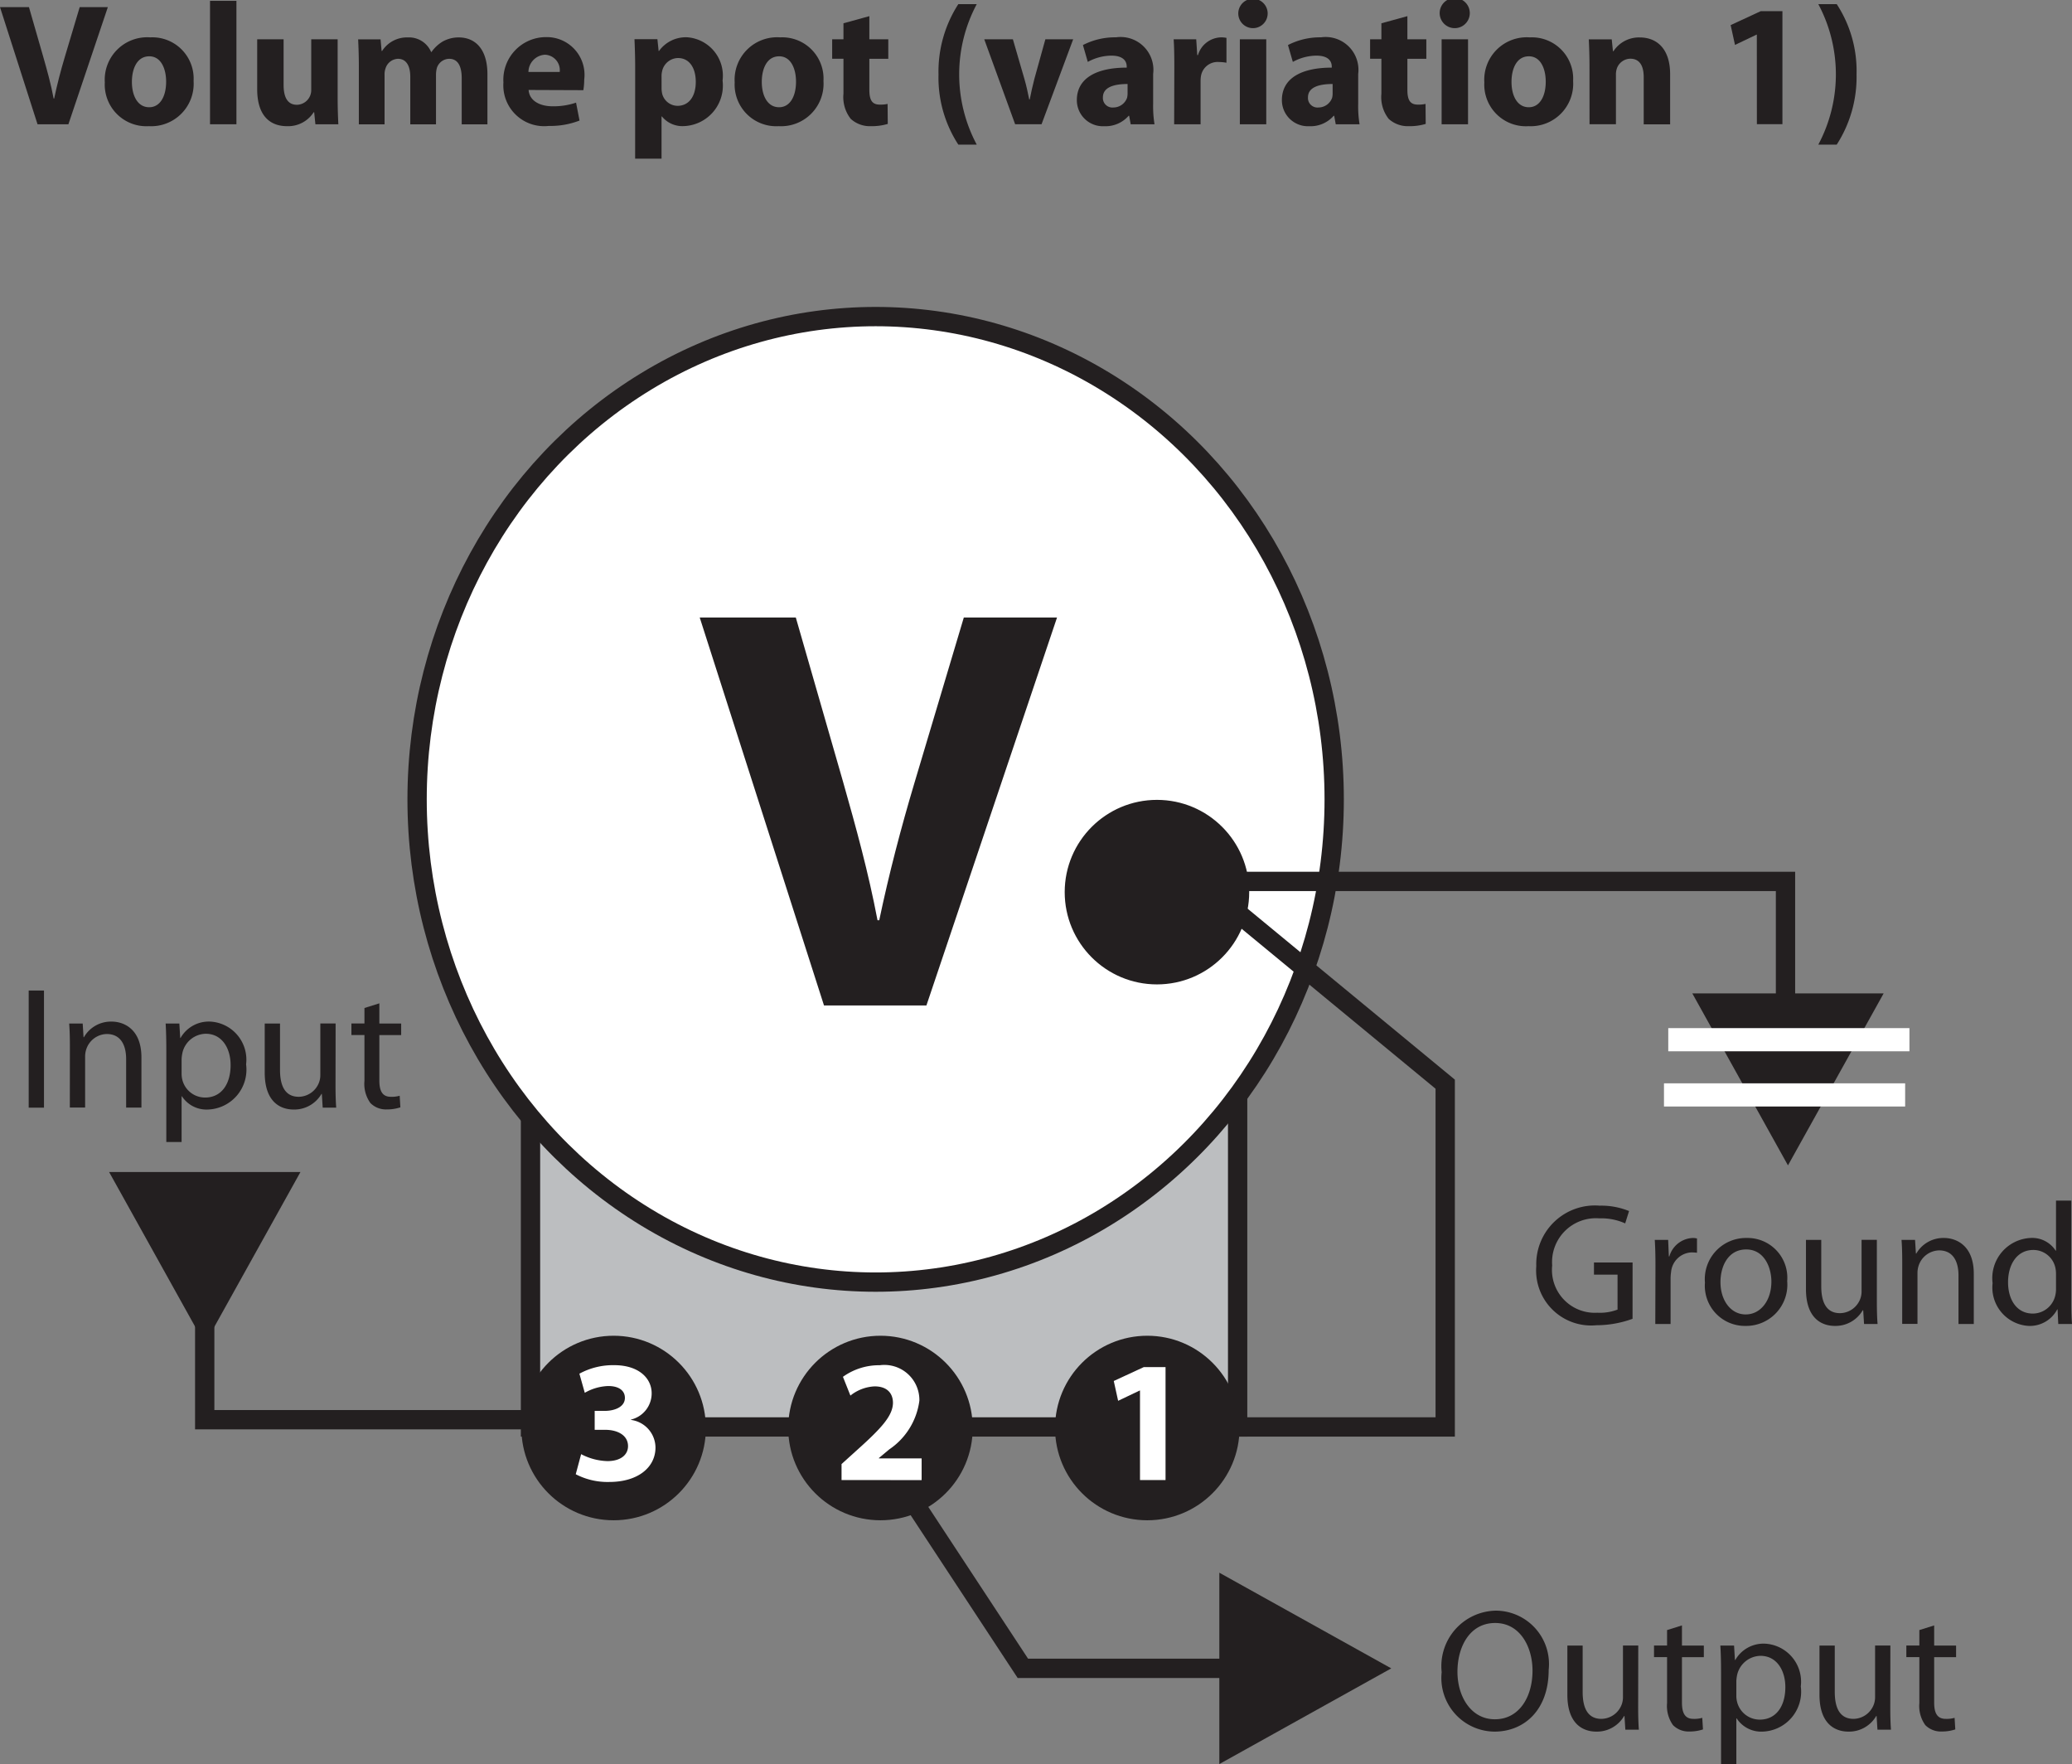
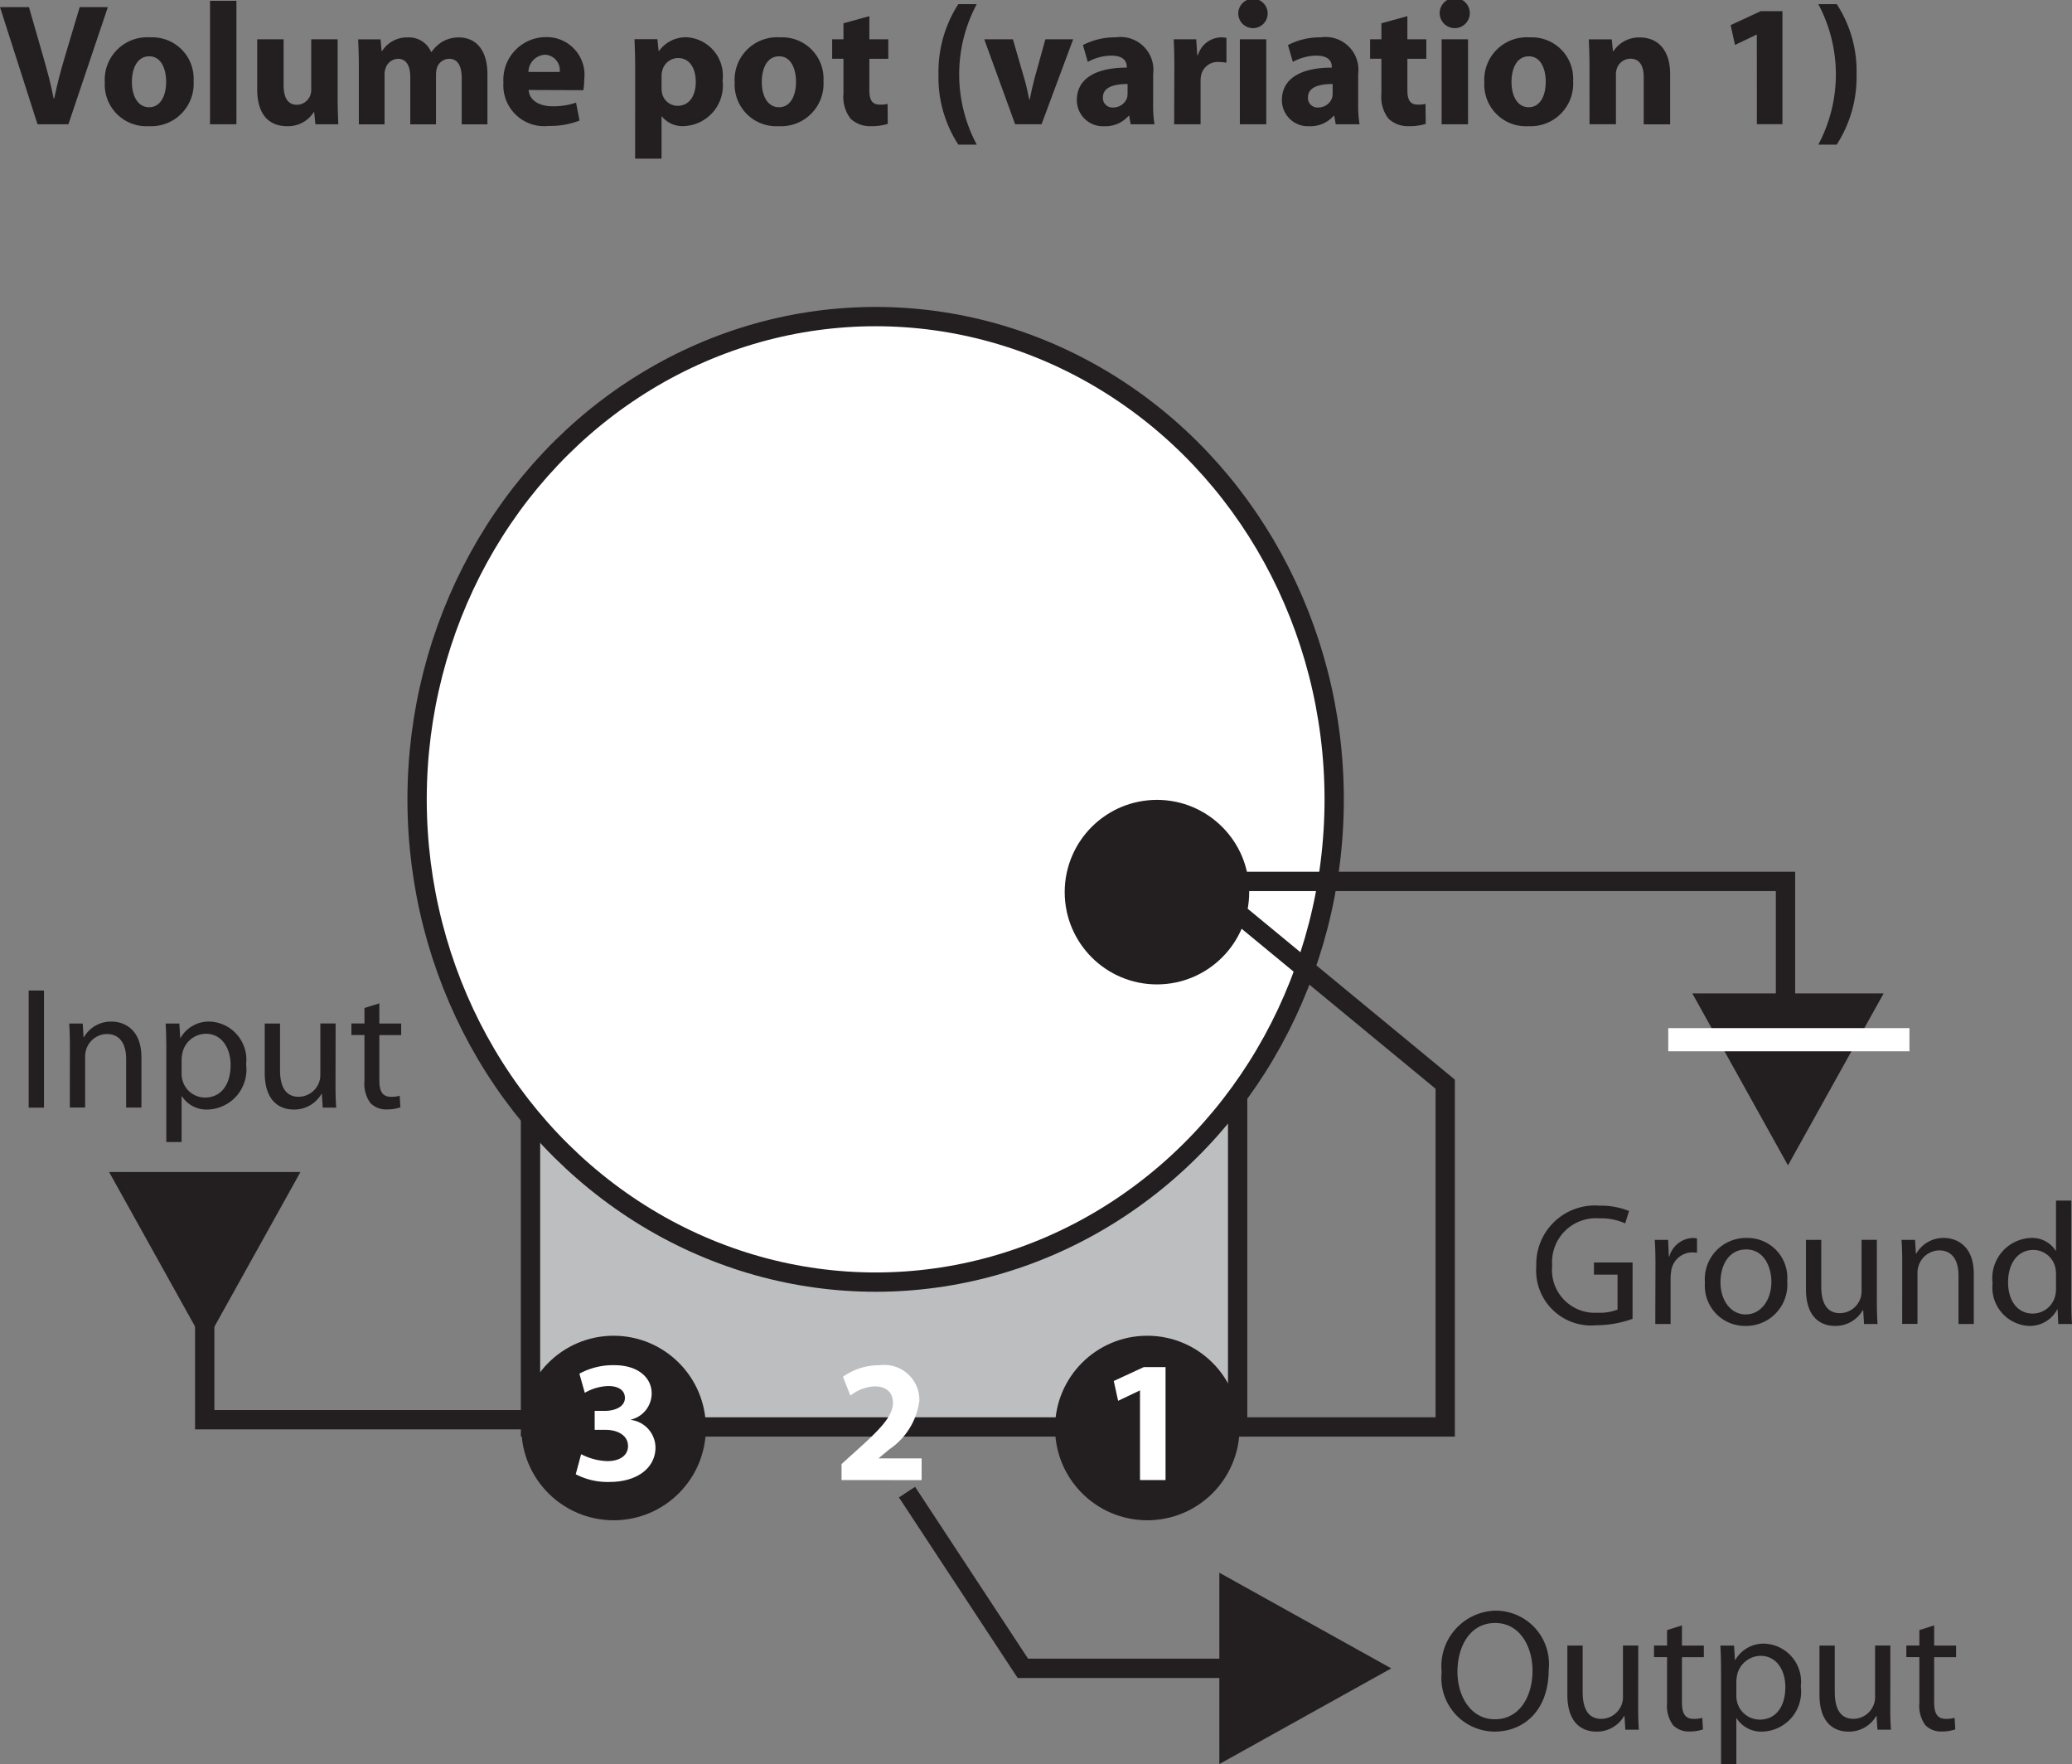
<svg xmlns="http://www.w3.org/2000/svg" viewBox="0 0 107.317 91.354">
  <rect x="0" y="0" width="107.317" height="91.354" fill="#808080" stroke="none" />
  <defs>
    <style>.a{fill:#bcbec0;}.a,.b,.c,.d{stroke:#231f20;}.b,.g{fill:#fff;}.c,.e{fill:#231f20;}.d,.f{fill:none;}.f{stroke:#fff;stroke-width:1.2px;}</style>
  </defs>
  <title>I-3200-super-switch-variation-1</title>
  <rect class="a" x="27.477" y="51.394" width="36.625" height="22.5" />
  <ellipse class="b" cx="45.353" cy="41.394" rx="23.75" ry="25" />
  <circle class="c" cx="31.782" cy="73.949" r="4.278" />
-   <circle class="c" cx="45.603" cy="73.949" r="4.278" />
  <circle class="c" cx="59.423" cy="73.949" r="4.278" />
  <circle class="c" cx="59.923" cy="46.199" r="4.278" />
  <polyline class="d" points="62.728 46.144 74.853 56.144 74.853 73.894 61.978 73.894" />
  <polyline class="d" points="28.478 73.519 10.603 73.519 10.603 65.269" />
  <polyline class="d" points="46.978 77.269 52.978 86.394 63.978 86.394" />
  <polyline class="e" points="87.652 51.444 92.606 60.349 97.561 51.444 87.652 51.444" />
  <line class="f" x1="86.406" y1="53.841" x2="98.897" y2="53.841" />
-   <line class="f" x1="86.184" y1="56.7" x2="98.675" y2="56.7" />
  <polyline class="e" points="5.652 60.694 10.606 69.599 15.561 60.694 5.652 60.694" />
  <polyline class="e" points="63.154 91.351 72.059 86.396 63.154 81.442 63.154 91.351" />
  <polyline class="d" points="60.353 45.644 92.478 45.644 92.478 51.769" />
-   <path class="e" d="M234.2,329.673l-6.437-20.09h4.977l2.444,8.495c.685,2.414,1.311,4.679,1.788,7.183h.089c.507-2.414,1.133-4.8,1.818-7.094l2.563-8.584h4.828l-6.765,20.09Z" transform="translate(-191.522 -277.606)" />
  <path class="e" d="M193.8,328.9v6.066h-.792V328.9Z" transform="translate(-191.522 -277.606)" />
  <path class="e" d="M195.142,331.787c0-.459-.01-.819-.037-1.179h.7l.044.711h.019a1.61,1.61,0,0,1,1.439-.81c.6,0,1.54.36,1.54,1.854v2.6h-.792v-2.511c0-.7-.262-1.3-1.009-1.3a1.144,1.144,0,0,0-1.062.81,1.209,1.209,0,0,0-.053.369v2.628h-.792Z" transform="translate(-191.522 -277.606)" />
  <path class="e" d="M200.928,332.435a2.158,2.158,0,0,1,.046-.324,1.264,1.264,0,0,1,1.205-.972c.838,0,1.287.747,1.287,1.62,0,1-.486,1.683-1.322,1.683a1.213,1.213,0,0,1-1.18-.927,1.278,1.278,0,0,1-.036-.324Zm-.792,4.311h.792v-2.367h.018a1.519,1.519,0,0,0,1.342.684,2.067,2.067,0,0,0,1.98-2.34,1.974,1.974,0,0,0-1.854-2.214,1.681,1.681,0,0,0-1.54.846h-.018l-.045-.747h-.71c.026.414.035.864.035,1.422Z" transform="translate(-191.522 -277.606)" />
  <path class="e" d="M208.9,333.776c0,.45.009.846.036,1.188h-.7l-.045-.711h-.018a1.627,1.627,0,0,1-1.44.81c-.684,0-1.5-.387-1.5-1.908v-2.547h.792v2.4c0,.828.261,1.395.972,1.395a1.139,1.139,0,0,0,1.044-.729,1.086,1.086,0,0,0,.072-.405v-2.664h.792Z" transform="translate(-191.522 -277.606)" />
  <path class="e" d="M211.17,329.564v1.044H212.3v.6H211.17v2.349c0,.54.153.846.594.846a1.479,1.479,0,0,0,.459-.054l.036.6a2.159,2.159,0,0,1-.7.108,1.13,1.13,0,0,1-.855-.333,1.7,1.7,0,0,1-.306-1.143v-2.376h-.675v-.6h.675v-.8Z" transform="translate(-191.522 -277.606)" />
  <path class="e" d="M276.078,345.9a5.489,5.489,0,0,1-1.872.333,2.848,2.848,0,0,1-3.114-3.06,3.037,3.037,0,0,1,3.284-3.132,3.8,3.8,0,0,1,1.521.279l-.2.639a3.018,3.018,0,0,0-1.342-.261,2.269,2.269,0,0,0-2.439,2.439,2.219,2.219,0,0,0,2.341,2.448,2.561,2.561,0,0,0,1.044-.162v-1.809H274.08v-.63h2Z" transform="translate(-191.522 -277.606)" />
  <path class="e" d="M277.265,343.172c0-.513-.009-.954-.036-1.359h.693l.036.855h.027a1.317,1.317,0,0,1,1.215-.954.835.835,0,0,1,.216.027v.738a2.566,2.566,0,0,0-.279-.018,1.11,1.11,0,0,0-1.062,1.008,2.489,2.489,0,0,0-.027.378v2.322h-.792Z" transform="translate(-191.522 -277.606)" />
  <path class="e" d="M281.937,345.674c-.765,0-1.305-.72-1.305-1.674,0-.828.4-1.692,1.332-1.692s1.305.927,1.305,1.665c0,.99-.567,1.7-1.323,1.7Zm-.009.594a2.135,2.135,0,0,0,2.16-2.322,2.06,2.06,0,0,0-2.1-2.232,2.132,2.132,0,0,0-2.16,2.313,2.076,2.076,0,0,0,2.088,2.241Z" transform="translate(-191.522 -277.606)" />
  <path class="e" d="M288.732,344.981c0,.45.009.846.037,1.188h-.7l-.045-.711H288a1.627,1.627,0,0,1-1.44.81c-.684,0-1.5-.387-1.5-1.908v-2.547h.792v2.4c0,.828.261,1.395.972,1.395a1.139,1.139,0,0,0,1.044-.729,1.086,1.086,0,0,0,.072-.405v-2.664h.792Z" transform="translate(-191.522 -277.606)" />
  <path class="e" d="M290.046,342.992c0-.459-.009-.819-.036-1.179h.7l.045.711h.018a1.613,1.613,0,0,1,1.44-.81c.6,0,1.539.36,1.539,1.854v2.6h-.792v-2.511c0-.7-.261-1.3-1.008-1.3a1.143,1.143,0,0,0-1.062.81,1.178,1.178,0,0,0-.054.369v2.628h-.792Z" transform="translate(-191.522 -277.606)" />
  <path class="e" d="M298.011,344.342a1.376,1.376,0,0,1-.036.342,1.2,1.2,0,0,1-1.161.945c-.846,0-1.287-.729-1.287-1.62,0-.954.486-1.674,1.305-1.674a1.166,1.166,0,0,1,1.143.909,1.473,1.473,0,0,1,.036.342Zm0-4.563v2.592h-.018a1.448,1.448,0,0,0-1.314-.657,2.084,2.084,0,0,0-1.953,2.34,1.992,1.992,0,0,0,1.872,2.214,1.6,1.6,0,0,0,1.476-.855h.018l.036.756h.711c-.027-.3-.036-.738-.036-1.125v-5.265Z" transform="translate(-191.522 -277.606)" />
  <path class="e" d="M268.944,366.638c-1.233,0-1.935-1.179-1.935-2.457,0-1.314.648-2.529,1.953-2.529s1.935,1.26,1.935,2.466c0,1.377-.7,2.52-1.944,2.52Zm-.018.639c1.539,0,2.808-1.116,2.808-3.195A2.764,2.764,0,0,0,269,361.013a2.875,2.875,0,0,0-2.808,3.186,2.775,2.775,0,0,0,2.726,3.078Z" transform="translate(-191.522 -277.606)" />
  <path class="e" d="M276.369,365.99c0,.45.009.846.036,1.188h-.7l-.045-.711h-.018a1.627,1.627,0,0,1-1.44.81c-.684,0-1.5-.387-1.5-1.908v-2.547h.792v2.4c0,.828.26,1.395.972,1.395a1.139,1.139,0,0,0,1.044-.729,1.086,1.086,0,0,0,.072-.405v-2.664h.792Z" transform="translate(-191.522 -277.606)" />
  <path class="e" d="M278.637,361.778v1.044h1.133v.6h-1.133v2.349c0,.54.153.846.593.846a1.47,1.47,0,0,0,.459-.054l.037.6a2.161,2.161,0,0,1-.7.108,1.131,1.131,0,0,1-.855-.333,1.707,1.707,0,0,1-.305-1.143v-2.376h-.676v-.6h.676v-.8Z" transform="translate(-191.522 -277.606)" />
  <path class="e" d="M281.454,364.649a2.145,2.145,0,0,1,.044-.324,1.266,1.266,0,0,1,1.207-.972c.836,0,1.287.747,1.287,1.62,0,1-.487,1.683-1.324,1.683a1.21,1.21,0,0,1-1.178-.927,1.234,1.234,0,0,1-.036-.324Zm-.792,4.311h.792v-2.367h.018a1.514,1.514,0,0,0,1.34.684,2.066,2.066,0,0,0,1.98-2.34,1.974,1.974,0,0,0-1.854-2.214,1.682,1.682,0,0,0-1.539.846h-.018l-.045-.747h-.711c.027.414.037.864.037,1.422Z" transform="translate(-191.522 -277.606)" />
  <path class="e" d="M289.427,365.99c0,.45.009.846.036,1.188h-.7l-.045-.711H288.7a1.627,1.627,0,0,1-1.44.81c-.684,0-1.5-.387-1.5-1.908v-2.547h.792v2.4c0,.828.262,1.395.972,1.395a1.139,1.139,0,0,0,1.044-.729,1.086,1.086,0,0,0,.072-.405v-2.664h.792Z" transform="translate(-191.522 -277.606)" />
  <path class="e" d="M291.7,361.778v1.044h1.135v.6H291.7v2.349c0,.54.154.846.6.846a1.476,1.476,0,0,0,.458-.054l.036.6a2.159,2.159,0,0,1-.7.108,1.13,1.13,0,0,1-.855-.333,1.7,1.7,0,0,1-.306-1.143v-2.376h-.674v-.6h.674v-.8Z" transform="translate(-191.522 -277.606)" />
  <path class="e" d="M193.466,284.041l-1.944-6.066h1.5l.738,2.565c.207.729.4,1.413.54,2.169h.028c.152-.729.341-1.45.548-2.143l.774-2.591h1.458l-2.043,6.066Z" transform="translate(-191.522 -277.606)" />
  <path class="e" d="M199.245,283.159c-.576,0-.891-.568-.891-1.314,0-.657.252-1.323.9-1.323.621,0,.873.666.873,1.313,0,.792-.333,1.324-.873,1.324Zm-.009.981a2.2,2.2,0,0,0,2.313-2.341,2.139,2.139,0,0,0-2.241-2.258,2.2,2.2,0,0,0-2.358,2.331,2.156,2.156,0,0,0,2.277,2.268Z" transform="translate(-191.522 -277.606)" />
  <path class="e" d="M202.4,277.65h1.368v6.391H202.4Z" transform="translate(-191.522 -277.606)" />
  <path class="e" d="M209.01,282.627c0,.577.018,1.044.036,1.414h-1.188l-.063-.622h-.027a1.568,1.568,0,0,1-1.377.721c-.9,0-1.548-.558-1.548-1.917V279.64h1.368v2.366c0,.64.207,1.027.693,1.027a.759.759,0,0,0,.738-.775V279.64h1.368Z" transform="translate(-191.522 -277.606)" />
  <path class="e" d="M210.108,281.044c0-.549-.018-1.008-.036-1.4h1.161l.054.6h.027a1.523,1.523,0,0,1,1.332-.7,1.245,1.245,0,0,1,1.206.755h.018a1.927,1.927,0,0,1,.576-.54,1.686,1.686,0,0,1,.837-.215c.846,0,1.485.593,1.485,1.908v2.592h-1.332v-2.386c0-.638-.207-1.007-.648-1.007a.68.68,0,0,0-.639.477,1.416,1.416,0,0,0-.045.341v2.575h-1.332v-2.466c0-.55-.2-.927-.639-.927a.7.7,0,0,0-.639.485.932.932,0,0,0-.054.351v2.557h-1.332Z" transform="translate(-191.522 -277.606)" />
  <path class="e" d="M218.892,281.332a.906.906,0,0,1,.855-.892.8.8,0,0,1,.765.892Zm2.844.944a3.47,3.47,0,0,0,.045-.548,1.953,1.953,0,0,0-1.962-2.2,2.21,2.21,0,0,0-2.223,2.349,2.114,2.114,0,0,0,2.349,2.25,4.161,4.161,0,0,0,1.593-.278l-.18-.928a3.625,3.625,0,0,1-1.215.189c-.639,0-1.2-.269-1.242-.845Z" transform="translate(-191.522 -277.606)" />
  <path class="e" d="M225.786,281.547a1.05,1.05,0,0,1,.027-.242.859.859,0,0,1,.819-.694c.612,0,.927.532.927,1.234,0,.746-.351,1.241-.945,1.241a.827.827,0,0,1-.8-.647,1.434,1.434,0,0,1-.027-.289Zm-1.368,4.276h1.368v-2.187h.018a1.37,1.37,0,0,0,1.143.5,2.1,2.1,0,0,0,2-2.358,1.993,1.993,0,0,0-1.827-2.241,1.711,1.711,0,0,0-1.467.711h-.018l-.063-.612h-1.188c.018.414.036.9.036,1.476Z" transform="translate(-191.522 -277.606)" />
  <path class="e" d="M231.869,283.159c-.576,0-.891-.568-.891-1.314,0-.657.252-1.323.9-1.323.621,0,.873.666.873,1.313,0,.792-.333,1.324-.873,1.324Zm-.009.981a2.2,2.2,0,0,0,2.313-2.341,2.139,2.139,0,0,0-2.241-2.258,2.2,2.2,0,0,0-2.358,2.331,2.156,2.156,0,0,0,2.277,2.268Z" transform="translate(-191.522 -277.606)" />
  <path class="e" d="M236.549,278.442v1.2h.981v1.008h-.981v1.6c0,.53.135.773.54.773a1.633,1.633,0,0,0,.405-.036l.009,1.036a2.911,2.911,0,0,1-.882.117,1.466,1.466,0,0,1-1.035-.378,1.823,1.823,0,0,1-.378-1.305v-1.809h-.585V279.64h.585v-.828Z" transform="translate(-191.522 -277.606)" />
  <path class="e" d="M242.111,277.821a7.728,7.728,0,0,0,0,7.273h-.954a6.352,6.352,0,0,1-1.026-3.628,6.442,6.442,0,0,1,1.026-3.645Z" transform="translate(-191.522 -277.606)" />
  <path class="e" d="M243.983,279.64l.594,2.043c.108.368.18.719.252,1.07h.027c.072-.359.144-.692.243-1.07l.567-2.043h1.44l-1.638,4.4H244.1l-1.6-4.4Z" transform="translate(-191.522 -277.606)" />
  <path class="e" d="M249.924,282.439a.967.967,0,0,1-.027.233.755.755,0,0,1-.711.5.492.492,0,0,1-.54-.523c0-.522.559-.693,1.278-.693Zm1.324-1a1.7,1.7,0,0,0-1.927-1.9,3.614,3.614,0,0,0-1.71.4l.252.873a2.575,2.575,0,0,1,1.216-.325c.674,0,.8.333.8.568v.053c-1.557,0-2.583.541-2.583,1.684a1.349,1.349,0,0,0,1.422,1.35,1.586,1.586,0,0,0,1.26-.54h.027l.081.441h1.233a5.812,5.812,0,0,1-.071-1.062Z" transform="translate(-191.522 -277.606)" />
  <path class="e" d="M252.345,281.088c0-.648-.009-1.07-.035-1.448h1.169l.054.819h.036a1.282,1.282,0,0,1,1.188-.918,1.367,1.367,0,0,1,.288.026v1.288a2.14,2.14,0,0,0-.378-.037.873.873,0,0,0-.936.694,1.549,1.549,0,0,0-.026.305v2.224h-1.369Z" transform="translate(-191.522 -277.606)" />
  <path class="e" d="M256.423,279.064a.761.761,0,1,0-.009,0Zm.684,4.977v-4.4h-1.368v4.4Z" transform="translate(-191.522 -277.606)" />
  <path class="e" d="M260.544,282.439a.967.967,0,0,1-.026.233.756.756,0,0,1-.711.5.492.492,0,0,1-.54-.523c0-.522.558-.693,1.277-.693Zm1.324-1a1.7,1.7,0,0,0-1.927-1.9,3.621,3.621,0,0,0-1.71.4l.252.873a2.575,2.575,0,0,1,1.216-.325c.674,0,.8.333.8.568v.053c-1.557,0-2.583.541-2.583,1.684a1.35,1.35,0,0,0,1.422,1.35,1.589,1.589,0,0,0,1.261-.54h.026l.081.441h1.233a5.812,5.812,0,0,1-.071-1.062Z" transform="translate(-191.522 -277.606)" />
  <path class="e" d="M264.416,278.442v1.2h.981v1.008h-.981v1.6c0,.53.135.773.54.773a1.633,1.633,0,0,0,.4-.036l.009,1.036a2.911,2.911,0,0,1-.882.117,1.466,1.466,0,0,1-1.035-.378,1.823,1.823,0,0,1-.378-1.305v-1.809h-.585V279.64h.585v-.828Z" transform="translate(-191.522 -277.606)" />
  <path class="e" d="M266.189,284.041v-4.4h1.368v4.4Zm.675-4.977a.78.78,0,1,1,.009,0Z" transform="translate(-191.522 -277.606)" />
  <path class="e" d="M270.7,283.159c-.576,0-.891-.568-.891-1.314,0-.657.252-1.323.9-1.323.621,0,.873.666.873,1.313,0,.792-.333,1.324-.873,1.324Zm-.009.981A2.2,2.2,0,0,0,273,281.8a2.139,2.139,0,0,0-2.241-2.258,2.2,2.2,0,0,0-2.358,2.331,2.156,2.156,0,0,0,2.277,2.268Z" transform="translate(-191.522 -277.606)" />
  <path class="e" d="M273.848,281.044c0-.549-.018-1.008-.036-1.4H275l.063.612h.027a1.578,1.578,0,0,1,1.359-.711c.9,0,1.575.6,1.575,1.9v2.6h-1.368V281.6c0-.567-.2-.954-.693-.954a.751.751,0,0,0-.7.513.983.983,0,0,0-.045.341v2.539h-1.368Z" transform="translate(-191.522 -277.606)" />
  <path class="e" d="M282.515,279.4H282.5l-1.116.532-.225-1.026,1.557-.721h1.125v5.851h-1.323Z" transform="translate(-191.522 -277.606)" />
  <path class="e" d="M285.7,285.094a7.728,7.728,0,0,0,0-7.273h.954a6.321,6.321,0,0,1,1.026,3.637,6.459,6.459,0,0,1-1.026,3.636Z" transform="translate(-191.522 -277.606)" />
  <path class="g" d="M221.621,352.909a3.1,3.1,0,0,0,1.358.36c.711,0,1.071-.342,1.071-.774,0-.585-.575-.846-1.17-.846h-.557v-.981h.53c.459,0,1.035-.18,1.035-.675,0-.351-.279-.612-.864-.612a2.6,2.6,0,0,0-1.214.351l-.279-.99a3.638,3.638,0,0,1,1.808-.441c1.242,0,1.935.657,1.935,1.458a1.394,1.394,0,0,1-1.071,1.359v.018a1.456,1.456,0,0,1,1.269,1.431c0,1.026-.909,1.782-2.393,1.782a3.565,3.565,0,0,1-1.737-.4Z" transform="translate(-191.522 -277.606)" />
  <path class="g" d="M235.109,354.25v-.828l.746-.675c1.288-1.152,1.908-1.809,1.917-2.493,0-.477-.279-.855-.954-.855a2.168,2.168,0,0,0-1.25.477l-.387-.972a3.208,3.208,0,0,1,1.907-.6,1.814,1.814,0,0,1,2.052,1.836,3.6,3.6,0,0,1-1.557,2.52l-.54.45v.018h2.214v1.125Z" transform="translate(-191.522 -277.606)" />
  <path class="g" d="M250.567,349.615h-.018l-1.115.531-.226-1.026,1.557-.72h1.125v5.85h-1.323Z" transform="translate(-191.522 -277.606)" />
</svg>